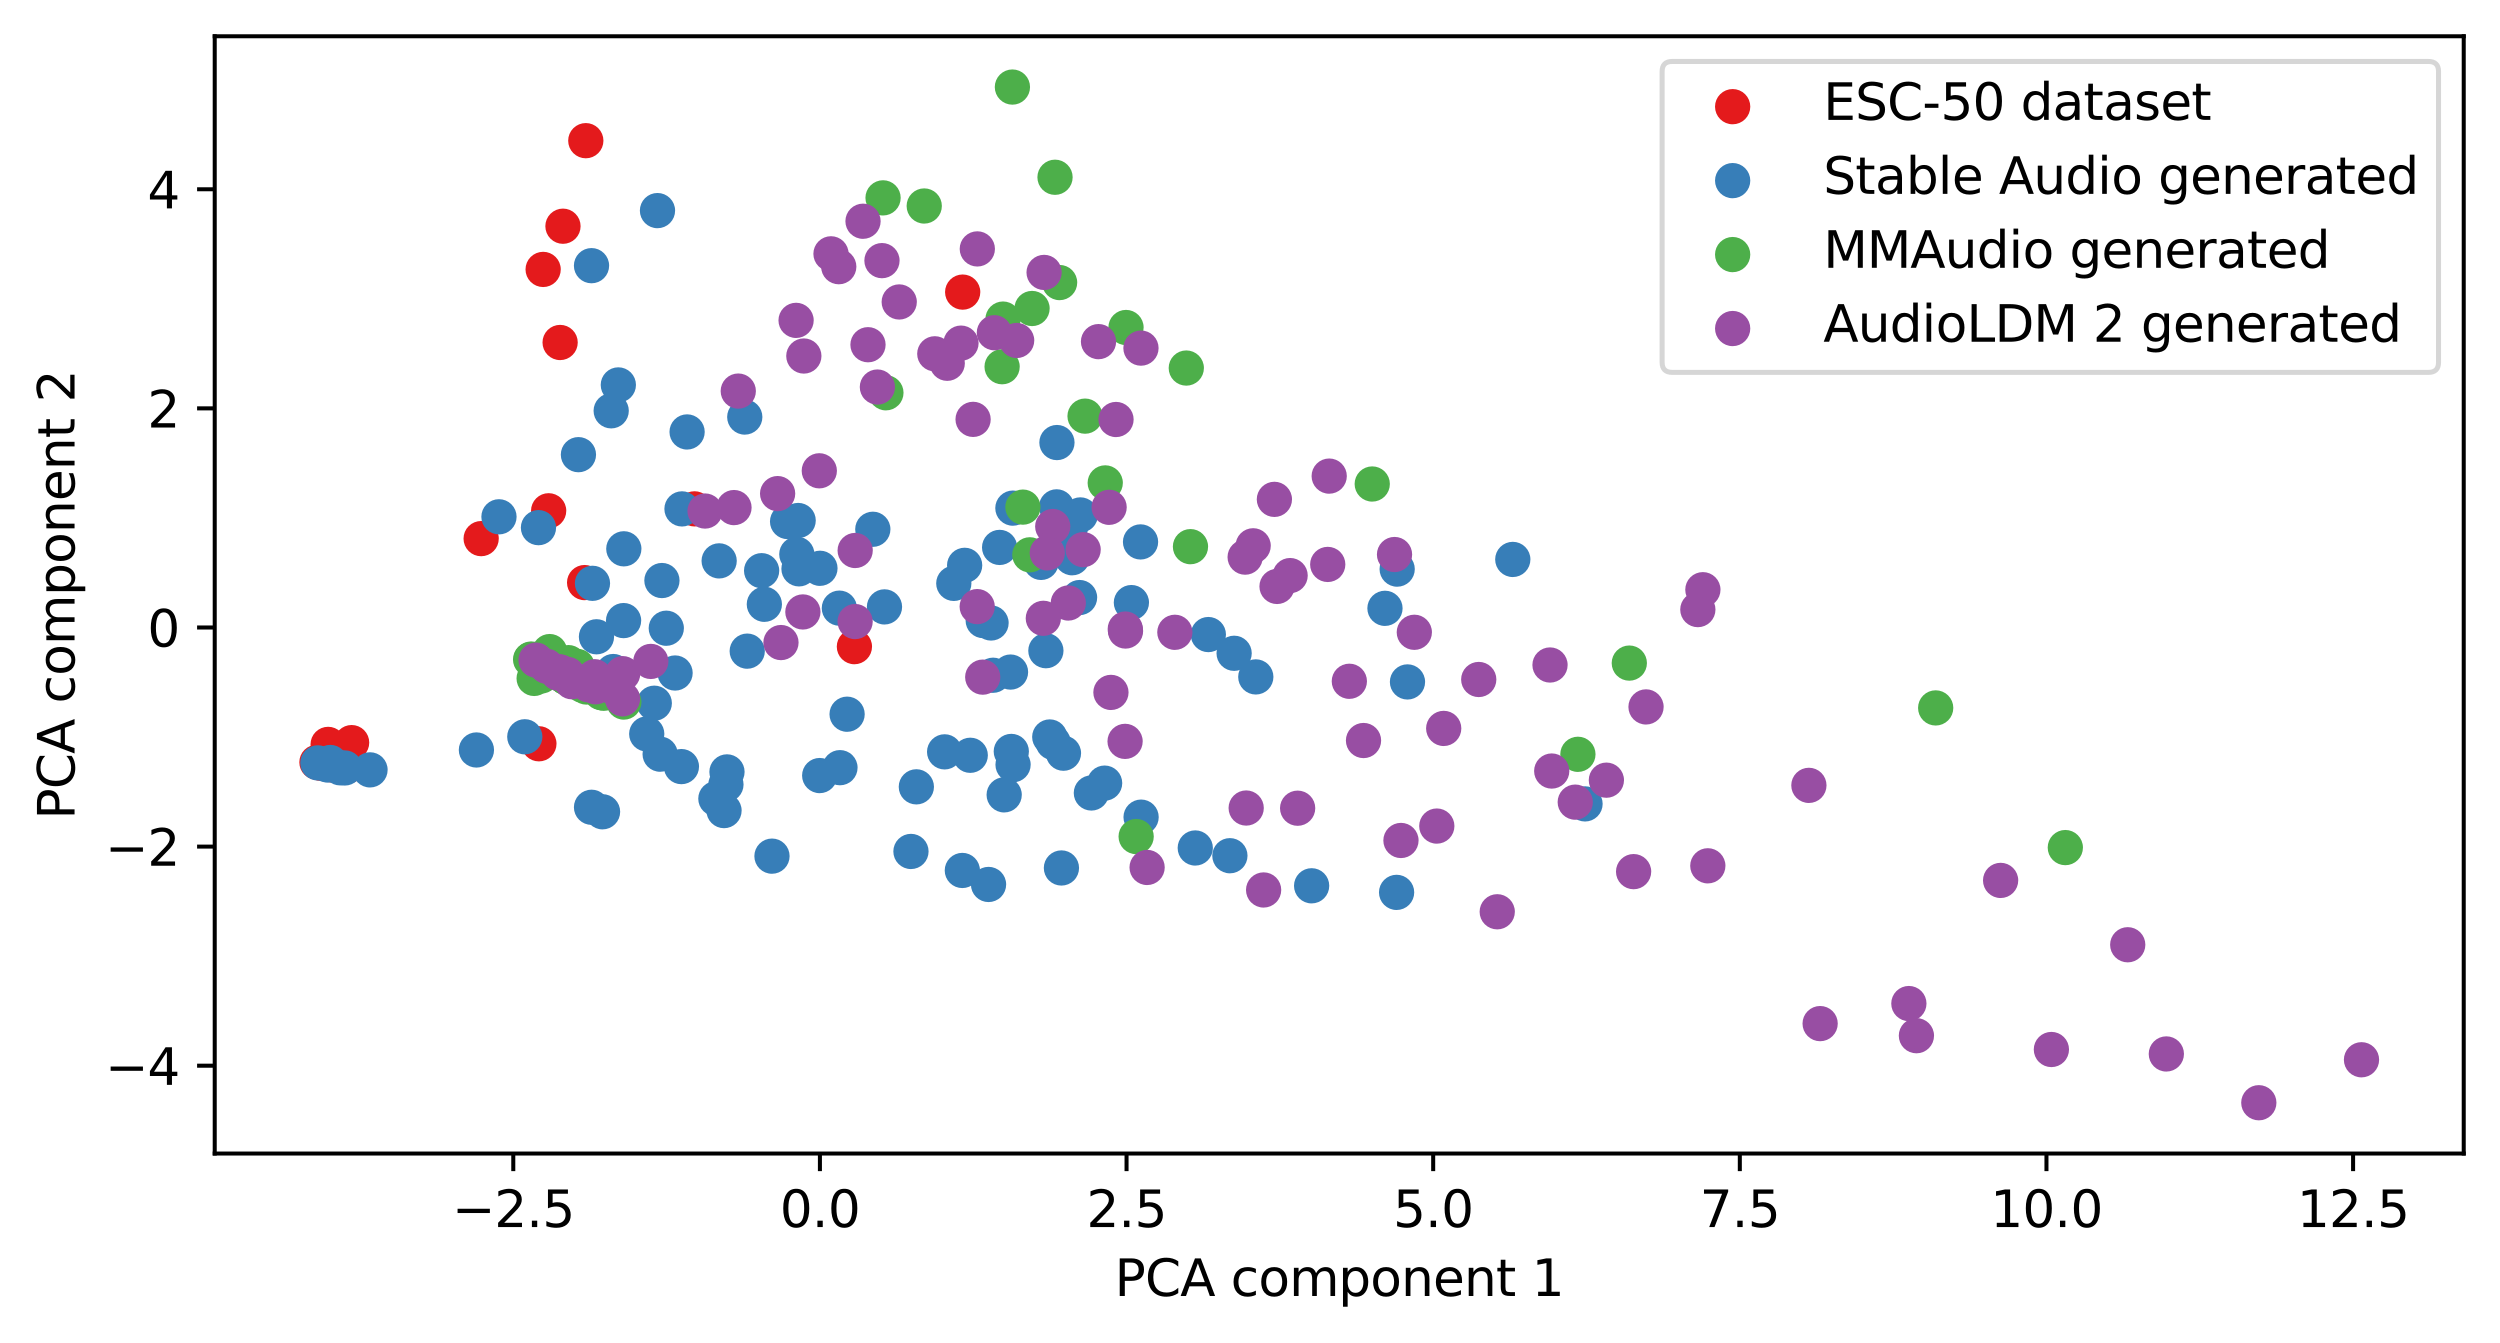
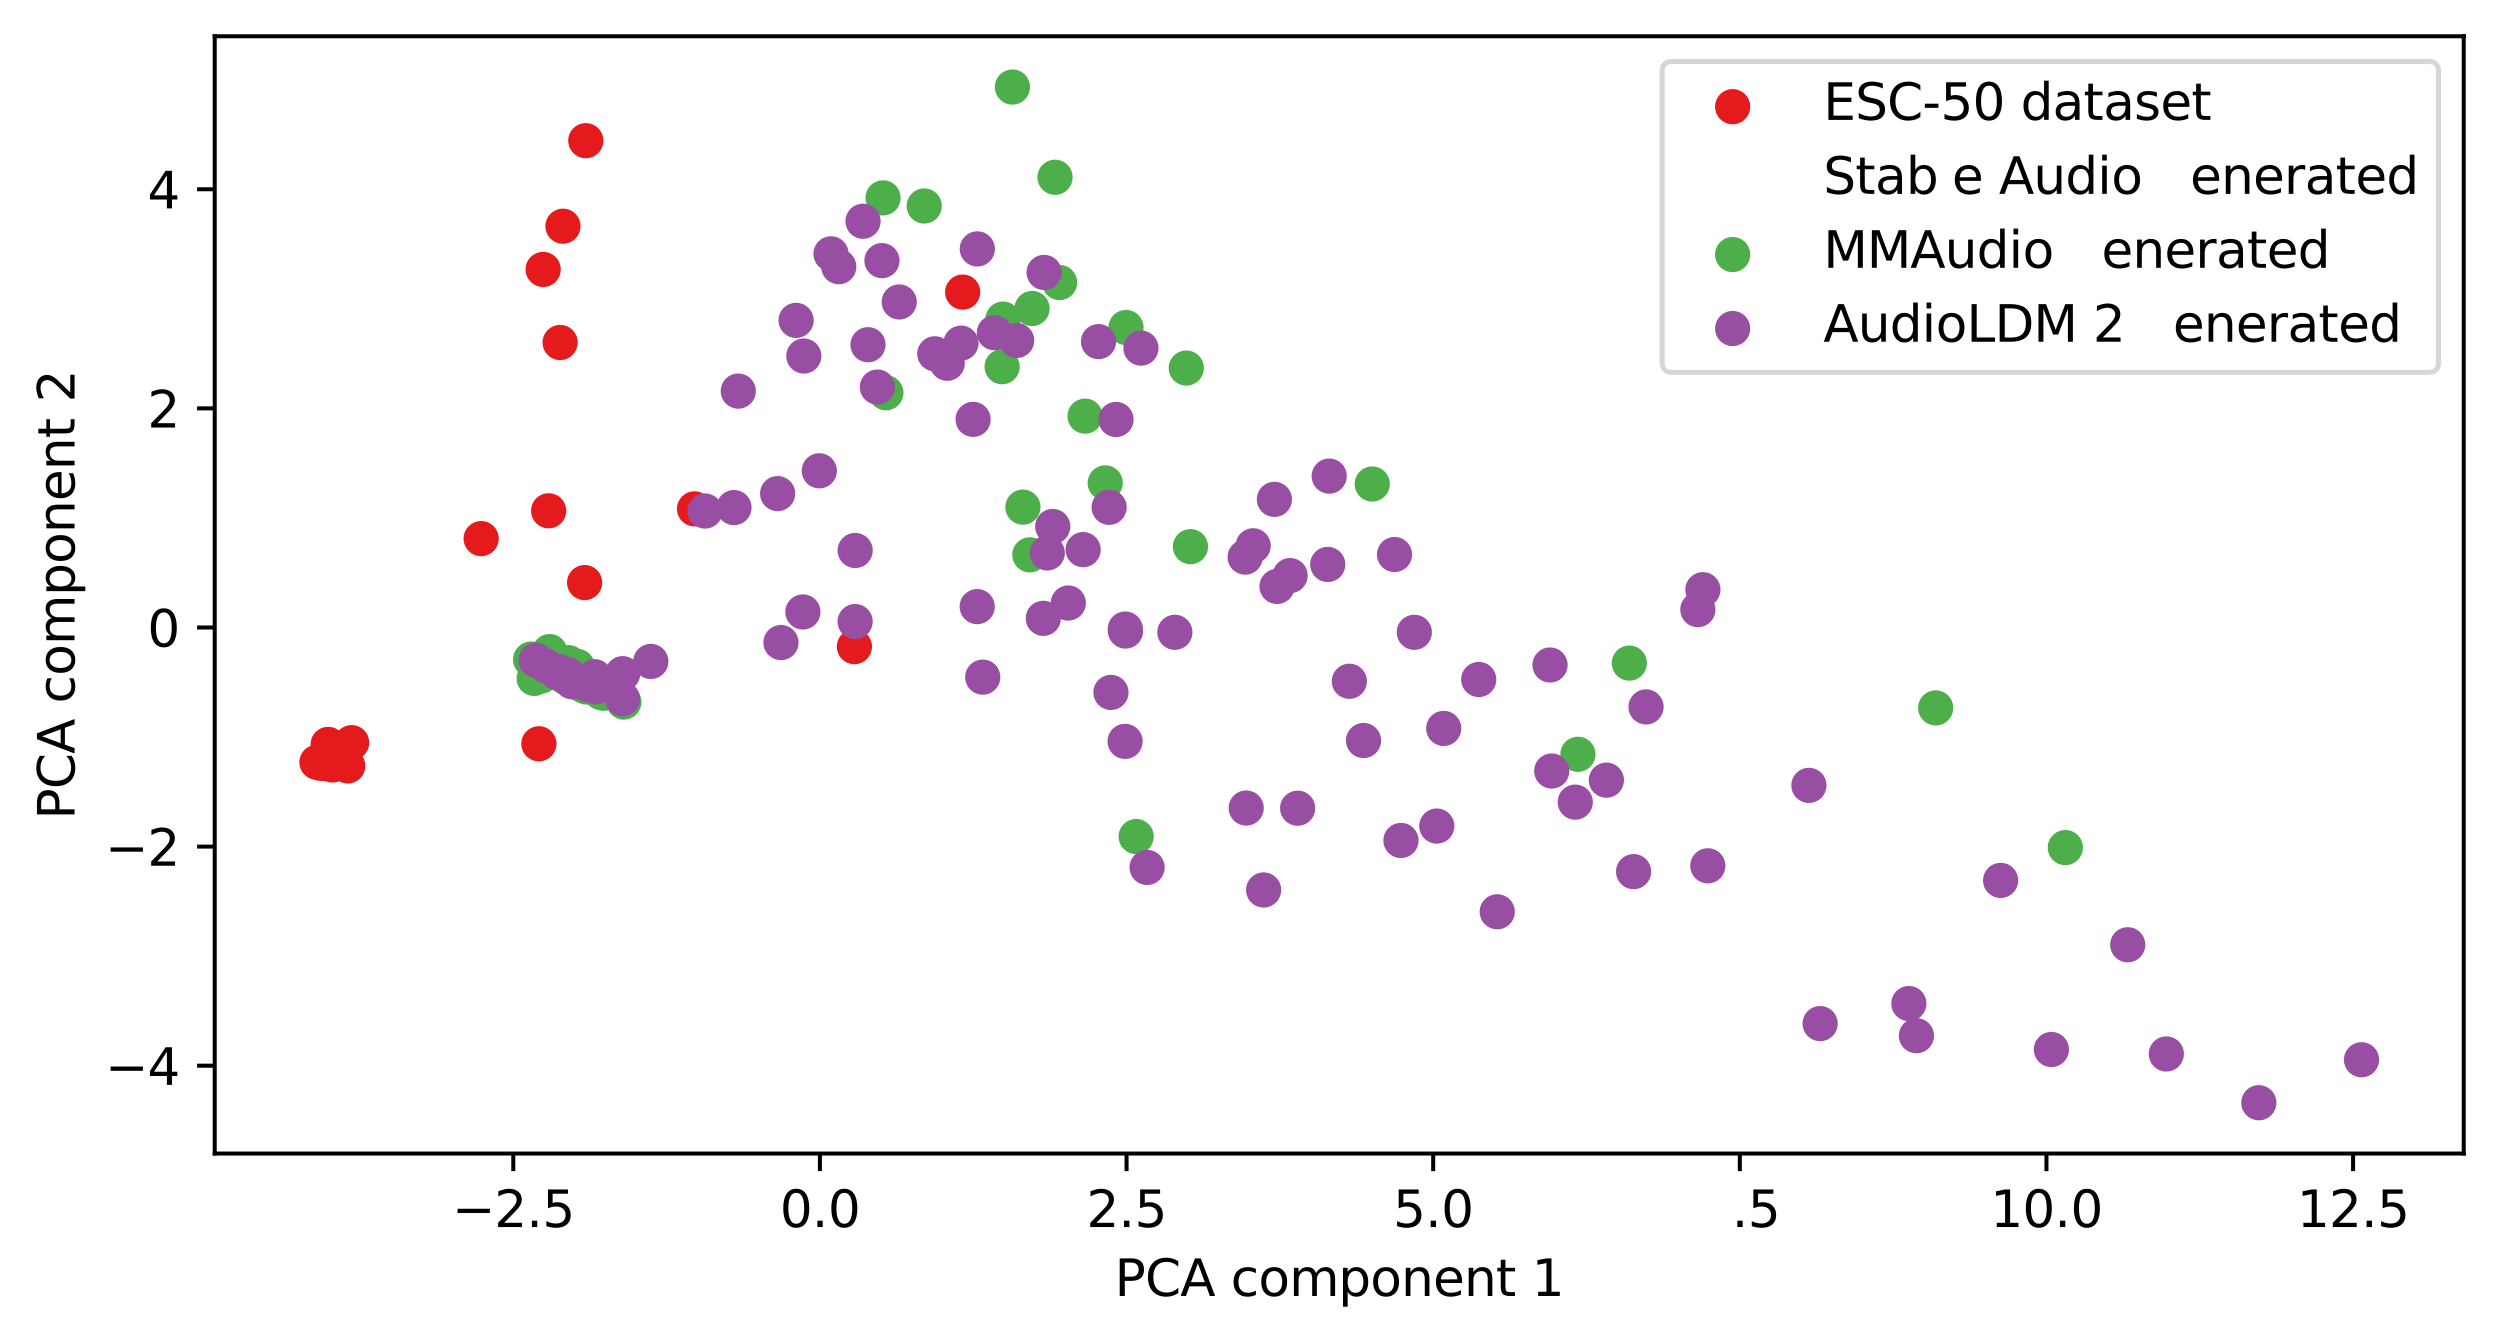
<svg xmlns="http://www.w3.org/2000/svg" xmlns:xlink="http://www.w3.org/1999/xlink" width="496.22pt" height="266.516pt" viewBox="0 0 496.22 266.516" version="1.1">
  <defs>
    <style type="text/css">*{stroke-linejoin: round; stroke-linecap: butt}</style>
  </defs>
  <g id="figure_1">
    <g id="patch_1">
-       <path d="M 0 266.516  L 496.22 266.516  L 496.22 0  L 0 0  z " style="fill: #ffffff" />
-     </g>
+       </g>
    <g id="axes_1">
      <g id="patch_2">
        <path d="M 42.62 228.96  L 489.02 228.96  L 489.02 7.2  L 42.62 7.2  z " style="fill: #ffffff" />
      </g>
      <g id="PathCollection_1">
        <defs>
          <path id="m75d00db87b" d="M 0 3  C 0.796 3 1.559 2.684 2.121 2.121  C 2.684 1.559 3 0.796 3 0  C 3 -0.796 2.684 -1.559 2.121 -2.121  C 1.559 -2.684 0.796 -3 0 -3  C -0.796 -3 -1.559 -2.684 -2.121 -2.121  C -2.684 -1.559 -3 -0.796 -3 0  C -3 0.796 -2.684 1.559 -2.121 2.121  C -1.559 2.684 -0.796 3 0 3  z " style="stroke: #e41a1c" />
        </defs>
        <g clip-path="url(#pd28fb9850e)">
          <use xlink:href="#m75d00db87b" x="64.765" y="151.58" style="fill: #e41a1c; stroke: #e41a1c" />
          <use xlink:href="#m75d00db87b" x="64.706" y="151.164" style="fill: #e41a1c; stroke: #e41a1c" />
          <use xlink:href="#m75d00db87b" x="66.002" y="151.842" style="fill: #e41a1c; stroke: #e41a1c" />
          <use xlink:href="#m75d00db87b" x="111.179" y="67.979" style="fill: #e41a1c; stroke: #e41a1c" />
          <use xlink:href="#m75d00db87b" x="191.08" y="57.979" style="fill: #e41a1c; stroke: #e41a1c" />
          <use xlink:href="#m75d00db87b" x="65.062" y="150.363" style="fill: #e41a1c; stroke: #e41a1c" />
          <use xlink:href="#m75d00db87b" x="65.132" y="147.756" style="fill: #e41a1c; stroke: #e41a1c" />
          <use xlink:href="#m75d00db87b" x="69.792" y="147.402" style="fill: #e41a1c; stroke: #e41a1c" />
          <use xlink:href="#m75d00db87b" x="116.039" y="115.636" style="fill: #e41a1c; stroke: #e41a1c" />
          <use xlink:href="#m75d00db87b" x="116.275" y="27.923" style="fill: #e41a1c; stroke: #e41a1c" />
          <use xlink:href="#m75d00db87b" x="169.589" y="128.35" style="fill: #e41a1c; stroke: #e41a1c" />
          <use xlink:href="#m75d00db87b" x="95.503" y="106.91" style="fill: #e41a1c; stroke: #e41a1c" />
          <use xlink:href="#m75d00db87b" x="64.236" y="151.297" style="fill: #e41a1c; stroke: #e41a1c" />
          <use xlink:href="#m75d00db87b" x="137.855" y="101.003" style="fill: #e41a1c; stroke: #e41a1c" />
          <use xlink:href="#m75d00db87b" x="106.963" y="147.631" style="fill: #e41a1c; stroke: #e41a1c" />
          <use xlink:href="#m75d00db87b" x="69.022" y="152.026" style="fill: #e41a1c; stroke: #e41a1c" />
          <use xlink:href="#m75d00db87b" x="63.73" y="151.515" style="fill: #e41a1c; stroke: #e41a1c" />
          <use xlink:href="#m75d00db87b" x="62.911" y="151.306" style="fill: #e41a1c; stroke: #e41a1c" />
          <use xlink:href="#m75d00db87b" x="107.807" y="53.478" style="fill: #e41a1c; stroke: #e41a1c" />
          <use xlink:href="#m75d00db87b" x="111.743" y="44.901" style="fill: #e41a1c; stroke: #e41a1c" />
          <use xlink:href="#m75d00db87b" x="108.9" y="101.385" style="fill: #e41a1c; stroke: #e41a1c" />
        </g>
      </g>
      <g id="PathCollection_2">
        <defs>
-           <path id="mfbf95fef47" d="M 0 3  C 0.796 3 1.559 2.684 2.121 2.121  C 2.684 1.559 3 0.796 3 0  C 3 -0.796 2.684 -1.559 2.121 -2.121  C 1.559 -2.684 0.796 -3 0 -3  C -0.796 -3 -1.559 -2.684 -2.121 -2.121  C -2.684 -1.559 -3 -0.796 -3 0  C -3 0.796 -2.684 1.559 -2.121 2.121  C -1.559 2.684 -0.796 3 0 3  z " style="stroke: #377eb8" />
-         </defs>
+           </defs>
        <g clip-path="url(#pd28fb9850e)">
          <use xlink:href="#mfbf95fef47" x="191.013" y="172.777" style="fill: #377eb8; stroke: #377eb8" />
          <use xlink:href="#mfbf95fef47" x="162.7" y="153.939" style="fill: #377eb8; stroke: #377eb8" />
          <use xlink:href="#mfbf95fef47" x="209.72" y="100.607" style="fill: #377eb8; stroke: #377eb8" />
          <use xlink:href="#mfbf95fef47" x="300.27" y="111.041" style="fill: #377eb8; stroke: #377eb8" />
          <use xlink:href="#mfbf95fef47" x="219.254" y="155.441" style="fill: #377eb8; stroke: #377eb8" />
          <use xlink:href="#mfbf95fef47" x="200.576" y="133.397" style="fill: #377eb8; stroke: #377eb8" />
          <use xlink:href="#mfbf95fef47" x="106.88" y="104.732" style="fill: #377eb8; stroke: #377eb8" />
          <use xlink:href="#mfbf95fef47" x="148.315" y="129.244" style="fill: #377eb8; stroke: #377eb8" />
          <use xlink:href="#mfbf95fef47" x="274.9" y="120.745" style="fill: #377eb8; stroke: #377eb8" />
          <use xlink:href="#mfbf95fef47" x="180.815" y="169.003" style="fill: #377eb8; stroke: #377eb8" />
          <use xlink:href="#mfbf95fef47" x="212.429" y="104.834" style="fill: #377eb8; stroke: #377eb8" />
          <use xlink:href="#mfbf95fef47" x="156.326" y="103.52" style="fill: #377eb8; stroke: #377eb8" />
          <use xlink:href="#mfbf95fef47" x="192.583" y="149.915" style="fill: #377eb8; stroke: #377eb8" />
          <use xlink:href="#mfbf95fef47" x="135.251" y="152.16" style="fill: #377eb8; stroke: #377eb8" />
          <use xlink:href="#mfbf95fef47" x="73.444" y="152.809" style="fill: #377eb8; stroke: #377eb8" />
          <use xlink:href="#mfbf95fef47" x="142.744" y="111.327" style="fill: #377eb8; stroke: #377eb8" />
          <use xlink:href="#mfbf95fef47" x="118.391" y="126.395" style="fill: #377eb8; stroke: #377eb8" />
          <use xlink:href="#mfbf95fef47" x="224.567" y="119.608" style="fill: #377eb8; stroke: #377eb8" />
          <use xlink:href="#mfbf95fef47" x="119.597" y="161.128" style="fill: #377eb8; stroke: #377eb8" />
          <use xlink:href="#mfbf95fef47" x="196.711" y="123.656" style="fill: #377eb8; stroke: #377eb8" />
          <use xlink:href="#mfbf95fef47" x="209.79" y="87.841" style="fill: #377eb8; stroke: #377eb8" />
          <use xlink:href="#mfbf95fef47" x="226.493" y="162.193" style="fill: #377eb8; stroke: #377eb8" />
          <use xlink:href="#mfbf95fef47" x="121.314" y="81.541" style="fill: #377eb8; stroke: #377eb8" />
          <use xlink:href="#mfbf95fef47" x="144.297" y="153.214" style="fill: #377eb8; stroke: #377eb8" />
          <use xlink:href="#mfbf95fef47" x="226.383" y="107.565" style="fill: #377eb8; stroke: #377eb8" />
          <use xlink:href="#mfbf95fef47" x="67.509" y="152.403" style="fill: #377eb8; stroke: #377eb8" />
          <use xlink:href="#mfbf95fef47" x="128.369" y="145.677" style="fill: #377eb8; stroke: #377eb8" />
          <use xlink:href="#mfbf95fef47" x="132.249" y="124.694" style="fill: #377eb8; stroke: #377eb8" />
          <use xlink:href="#mfbf95fef47" x="201.08" y="151.783" style="fill: #377eb8; stroke: #377eb8" />
          <use xlink:href="#mfbf95fef47" x="208.365" y="146.281" style="fill: #377eb8; stroke: #377eb8" />
          <use xlink:href="#mfbf95fef47" x="143.709" y="160.891" style="fill: #377eb8; stroke: #377eb8" />
          <use xlink:href="#mfbf95fef47" x="239.841" y="125.953" style="fill: #377eb8; stroke: #377eb8" />
          <use xlink:href="#mfbf95fef47" x="173.243" y="105.054" style="fill: #377eb8; stroke: #377eb8" />
          <use xlink:href="#mfbf95fef47" x="197.115" y="134.028" style="fill: #377eb8; stroke: #377eb8" />
          <use xlink:href="#mfbf95fef47" x="195.156" y="123.179" style="fill: #377eb8; stroke: #377eb8" />
          <use xlink:href="#mfbf95fef47" x="65.557" y="151.345" style="fill: #377eb8; stroke: #377eb8" />
          <use xlink:href="#mfbf95fef47" x="136.381" y="85.736" style="fill: #377eb8; stroke: #377eb8" />
          <use xlink:href="#mfbf95fef47" x="151.172" y="113.275" style="fill: #377eb8; stroke: #377eb8" />
          <use xlink:href="#mfbf95fef47" x="244.959" y="129.67" style="fill: #377eb8; stroke: #377eb8" />
          <use xlink:href="#mfbf95fef47" x="200.731" y="149.152" style="fill: #377eb8; stroke: #377eb8" />
          <use xlink:href="#mfbf95fef47" x="158.161" y="110.011" style="fill: #377eb8; stroke: #377eb8" />
          <use xlink:href="#mfbf95fef47" x="216.624" y="157.397" style="fill: #377eb8; stroke: #377eb8" />
          <use xlink:href="#mfbf95fef47" x="189.318" y="115.795" style="fill: #377eb8; stroke: #377eb8" />
          <use xlink:href="#mfbf95fef47" x="199.317" y="157.768" style="fill: #377eb8; stroke: #377eb8" />
          <use xlink:href="#mfbf95fef47" x="122.732" y="76.404" style="fill: #377eb8; stroke: #377eb8" />
          <use xlink:href="#mfbf95fef47" x="147.828" y="82.777" style="fill: #377eb8; stroke: #377eb8" />
          <use xlink:href="#mfbf95fef47" x="214.279" y="118.607" style="fill: #377eb8; stroke: #377eb8" />
          <use xlink:href="#mfbf95fef47" x="129.867" y="139.579" style="fill: #377eb8; stroke: #377eb8" />
          <use xlink:href="#mfbf95fef47" x="68.444" y="152.431" style="fill: #377eb8; stroke: #377eb8" />
          <use xlink:href="#mfbf95fef47" x="123.82" y="108.933" style="fill: #377eb8; stroke: #377eb8" />
          <use xlink:href="#mfbf95fef47" x="201.047" y="100.857" style="fill: #377eb8; stroke: #377eb8" />
          <use xlink:href="#mfbf95fef47" x="117.598" y="115.782" style="fill: #377eb8; stroke: #377eb8" />
          <use xlink:href="#mfbf95fef47" x="158.425" y="103.313" style="fill: #377eb8; stroke: #377eb8" />
          <use xlink:href="#mfbf95fef47" x="63.086" y="151.422" style="fill: #377eb8; stroke: #377eb8" />
          <use xlink:href="#mfbf95fef47" x="279.368" y="135.355" style="fill: #377eb8; stroke: #377eb8" />
          <use xlink:href="#mfbf95fef47" x="212.794" y="110.705" style="fill: #377eb8; stroke: #377eb8" />
          <use xlink:href="#mfbf95fef47" x="166.722" y="152.374" style="fill: #377eb8; stroke: #377eb8" />
          <use xlink:href="#mfbf95fef47" x="277.322" y="112.961" style="fill: #377eb8; stroke: #377eb8" />
          <use xlink:href="#mfbf95fef47" x="104.166" y="146.243" style="fill: #377eb8; stroke: #377eb8" />
          <use xlink:href="#mfbf95fef47" x="168.139" y="141.762" style="fill: #377eb8; stroke: #377eb8" />
          <use xlink:href="#mfbf95fef47" x="153.229" y="169.935" style="fill: #377eb8; stroke: #377eb8" />
          <use xlink:href="#mfbf95fef47" x="260.342" y="175.82" style="fill: #377eb8; stroke: #377eb8" />
          <use xlink:href="#mfbf95fef47" x="187.496" y="149.235" style="fill: #377eb8; stroke: #377eb8" />
          <use xlink:href="#mfbf95fef47" x="135.368" y="101.011" style="fill: #377eb8; stroke: #377eb8" />
          <use xlink:href="#mfbf95fef47" x="314.609" y="159.564" style="fill: #377eb8; stroke: #377eb8" />
          <use xlink:href="#mfbf95fef47" x="117.411" y="160.234" style="fill: #377eb8; stroke: #377eb8" />
          <use xlink:href="#mfbf95fef47" x="237.246" y="168.313" style="fill: #377eb8; stroke: #377eb8" />
          <use xlink:href="#mfbf95fef47" x="198.412" y="108.657" style="fill: #377eb8; stroke: #377eb8" />
          <use xlink:href="#mfbf95fef47" x="142.093" y="158.526" style="fill: #377eb8; stroke: #377eb8" />
          <use xlink:href="#mfbf95fef47" x="99.04" y="102.58" style="fill: #377eb8; stroke: #377eb8" />
          <use xlink:href="#mfbf95fef47" x="209.045" y="147.376" style="fill: #377eb8; stroke: #377eb8" />
          <use xlink:href="#mfbf95fef47" x="210.681" y="172.282" style="fill: #377eb8; stroke: #377eb8" />
          <use xlink:href="#mfbf95fef47" x="123.771" y="123.18" style="fill: #377eb8; stroke: #377eb8" />
          <use xlink:href="#mfbf95fef47" x="207.595" y="129.156" style="fill: #377eb8; stroke: #377eb8" />
          <use xlink:href="#mfbf95fef47" x="121.73" y="133.29" style="fill: #377eb8; stroke: #377eb8" />
          <use xlink:href="#mfbf95fef47" x="64.912" y="151.804" style="fill: #377eb8; stroke: #377eb8" />
          <use xlink:href="#mfbf95fef47" x="65.139" y="151.813" style="fill: #377eb8; stroke: #377eb8" />
          <use xlink:href="#mfbf95fef47" x="151.714" y="119.943" style="fill: #377eb8; stroke: #377eb8" />
          <use xlink:href="#mfbf95fef47" x="196.213" y="175.556" style="fill: #377eb8; stroke: #377eb8" />
          <use xlink:href="#mfbf95fef47" x="131.384" y="115.23" style="fill: #377eb8; stroke: #377eb8" />
          <use xlink:href="#mfbf95fef47" x="114.812" y="90.246" style="fill: #377eb8; stroke: #377eb8" />
          <use xlink:href="#mfbf95fef47" x="277.208" y="177.127" style="fill: #377eb8; stroke: #377eb8" />
          <use xlink:href="#mfbf95fef47" x="158.592" y="112.909" style="fill: #377eb8; stroke: #377eb8" />
          <use xlink:href="#mfbf95fef47" x="162.748" y="112.799" style="fill: #377eb8; stroke: #377eb8" />
          <use xlink:href="#mfbf95fef47" x="191.47" y="112.21" style="fill: #377eb8; stroke: #377eb8" />
          <use xlink:href="#mfbf95fef47" x="144.089" y="155.726" style="fill: #377eb8; stroke: #377eb8" />
          <use xlink:href="#mfbf95fef47" x="117.408" y="52.733" style="fill: #377eb8; stroke: #377eb8" />
          <use xlink:href="#mfbf95fef47" x="181.884" y="156.178" style="fill: #377eb8; stroke: #377eb8" />
          <use xlink:href="#mfbf95fef47" x="211.084" y="149.502" style="fill: #377eb8; stroke: #377eb8" />
          <use xlink:href="#mfbf95fef47" x="166.605" y="120.711" style="fill: #377eb8; stroke: #377eb8" />
          <use xlink:href="#mfbf95fef47" x="175.559" y="120.462" style="fill: #377eb8; stroke: #377eb8" />
          <use xlink:href="#mfbf95fef47" x="133.994" y="133.584" style="fill: #377eb8; stroke: #377eb8" />
          <use xlink:href="#mfbf95fef47" x="214.439" y="102.208" style="fill: #377eb8; stroke: #377eb8" />
          <use xlink:href="#mfbf95fef47" x="249.262" y="134.36" style="fill: #377eb8; stroke: #377eb8" />
          <use xlink:href="#mfbf95fef47" x="130.503" y="41.802" style="fill: #377eb8; stroke: #377eb8" />
          <use xlink:href="#mfbf95fef47" x="131.031" y="149.692" style="fill: #377eb8; stroke: #377eb8" />
          <use xlink:href="#mfbf95fef47" x="94.563" y="148.862" style="fill: #377eb8; stroke: #377eb8" />
          <use xlink:href="#mfbf95fef47" x="244.118" y="169.849" style="fill: #377eb8; stroke: #377eb8" />
          <use xlink:href="#mfbf95fef47" x="206.64" y="111.628" style="fill: #377eb8; stroke: #377eb8" />
        </g>
      </g>
      <g id="PathCollection_3">
        <defs>
          <path id="md2a31177e5" d="M 0 3  C 0.796 3 1.559 2.684 2.121 2.121  C 2.684 1.559 3 0.796 3 0  C 3 -0.796 2.684 -1.559 2.121 -2.121  C 1.559 -2.684 0.796 -3 0 -3  C -0.796 -3 -1.559 -2.684 -2.121 -2.121  C -2.684 -1.559 -3 -0.796 -3 0  C -3 0.796 -2.684 1.559 -2.121 2.121  C -1.559 2.684 -0.796 3 0 3  z " style="stroke: #4daf4a" />
        </defs>
        <g clip-path="url(#pd28fb9850e)">
          <use xlink:href="#md2a31177e5" x="119.831" y="137.608" style="fill: #4daf4a; stroke: #4daf4a" />
          <use xlink:href="#md2a31177e5" x="115.746" y="135.691" style="fill: #4daf4a; stroke: #4daf4a" />
          <use xlink:href="#md2a31177e5" x="114.685" y="134.975" style="fill: #4daf4a; stroke: #4daf4a" />
          <use xlink:href="#md2a31177e5" x="200.951" y="17.28" style="fill: #4daf4a; stroke: #4daf4a" />
          <use xlink:href="#md2a31177e5" x="119.179" y="136.576" style="fill: #4daf4a; stroke: #4daf4a" />
          <use xlink:href="#md2a31177e5" x="107.773" y="132.009" style="fill: #4daf4a; stroke: #4daf4a" />
          <use xlink:href="#md2a31177e5" x="115.488" y="135.299" style="fill: #4daf4a; stroke: #4daf4a" />
          <use xlink:href="#md2a31177e5" x="409.941" y="168.236" style="fill: #4daf4a; stroke: #4daf4a" />
          <use xlink:href="#md2a31177e5" x="112.85" y="133.33" style="fill: #4daf4a; stroke: #4daf4a" />
          <use xlink:href="#md2a31177e5" x="198.905" y="72.788" style="fill: #4daf4a; stroke: #4daf4a" />
          <use xlink:href="#md2a31177e5" x="108.876" y="132.008" style="fill: #4daf4a; stroke: #4daf4a" />
          <use xlink:href="#md2a31177e5" x="115.144" y="135.415" style="fill: #4daf4a; stroke: #4daf4a" />
          <use xlink:href="#md2a31177e5" x="113.401" y="134.551" style="fill: #4daf4a; stroke: #4daf4a" />
          <use xlink:href="#md2a31177e5" x="115.068" y="134.455" style="fill: #4daf4a; stroke: #4daf4a" />
          <use xlink:href="#md2a31177e5" x="323.398" y="131.616" style="fill: #4daf4a; stroke: #4daf4a" />
          <use xlink:href="#md2a31177e5" x="115.689" y="135.731" style="fill: #4daf4a; stroke: #4daf4a" />
          <use xlink:href="#md2a31177e5" x="223.499" y="65.005" style="fill: #4daf4a; stroke: #4daf4a" />
          <use xlink:href="#md2a31177e5" x="203.033" y="100.657" style="fill: #4daf4a; stroke: #4daf4a" />
          <use xlink:href="#md2a31177e5" x="123.828" y="139.352" style="fill: #4daf4a; stroke: #4daf4a" />
          <use xlink:href="#md2a31177e5" x="116.386" y="136.366" style="fill: #4daf4a; stroke: #4daf4a" />
          <use xlink:href="#md2a31177e5" x="209.41" y="35.184" style="fill: #4daf4a; stroke: #4daf4a" />
          <use xlink:href="#md2a31177e5" x="112.35" y="133.39" style="fill: #4daf4a; stroke: #4daf4a" />
          <use xlink:href="#md2a31177e5" x="115.481" y="135.611" style="fill: #4daf4a; stroke: #4daf4a" />
          <use xlink:href="#md2a31177e5" x="219.375" y="95.852" style="fill: #4daf4a; stroke: #4daf4a" />
          <use xlink:href="#md2a31177e5" x="120.12" y="137.052" style="fill: #4daf4a; stroke: #4daf4a" />
          <use xlink:href="#md2a31177e5" x="107.44" y="130.921" style="fill: #4daf4a; stroke: #4daf4a" />
          <use xlink:href="#md2a31177e5" x="110.07" y="132.88" style="fill: #4daf4a; stroke: #4daf4a" />
          <use xlink:href="#md2a31177e5" x="119.303" y="137.47" style="fill: #4daf4a; stroke: #4daf4a" />
          <use xlink:href="#md2a31177e5" x="384.209" y="140.514" style="fill: #4daf4a; stroke: #4daf4a" />
          <use xlink:href="#md2a31177e5" x="111.37" y="133.51" style="fill: #4daf4a; stroke: #4daf4a" />
          <use xlink:href="#md2a31177e5" x="183.449" y="40.887" style="fill: #4daf4a; stroke: #4daf4a" />
          <use xlink:href="#md2a31177e5" x="107.461" y="134.168" style="fill: #4daf4a; stroke: #4daf4a" />
          <use xlink:href="#md2a31177e5" x="272.373" y="96.068" style="fill: #4daf4a; stroke: #4daf4a" />
          <use xlink:href="#md2a31177e5" x="115.445" y="134.444" style="fill: #4daf4a; stroke: #4daf4a" />
          <use xlink:href="#md2a31177e5" x="108.233" y="131.622" style="fill: #4daf4a; stroke: #4daf4a" />
          <use xlink:href="#md2a31177e5" x="313.195" y="149.721" style="fill: #4daf4a; stroke: #4daf4a" />
          <use xlink:href="#md2a31177e5" x="112.803" y="133.967" style="fill: #4daf4a; stroke: #4daf4a" />
          <use xlink:href="#md2a31177e5" x="175.276" y="39.274" style="fill: #4daf4a; stroke: #4daf4a" />
          <use xlink:href="#md2a31177e5" x="236.294" y="108.505" style="fill: #4daf4a; stroke: #4daf4a" />
          <use xlink:href="#md2a31177e5" x="111.814" y="134.122" style="fill: #4daf4a; stroke: #4daf4a" />
          <use xlink:href="#md2a31177e5" x="112.799" y="134.122" style="fill: #4daf4a; stroke: #4daf4a" />
          <use xlink:href="#md2a31177e5" x="120.299" y="137.089" style="fill: #4daf4a; stroke: #4daf4a" />
          <use xlink:href="#md2a31177e5" x="113.582" y="134.445" style="fill: #4daf4a; stroke: #4daf4a" />
          <use xlink:href="#md2a31177e5" x="108.431" y="131.174" style="fill: #4daf4a; stroke: #4daf4a" />
          <use xlink:href="#md2a31177e5" x="204.849" y="61.233" style="fill: #4daf4a; stroke: #4daf4a" />
          <use xlink:href="#md2a31177e5" x="113.311" y="134.127" style="fill: #4daf4a; stroke: #4daf4a" />
          <use xlink:href="#md2a31177e5" x="114.221" y="134.655" style="fill: #4daf4a; stroke: #4daf4a" />
          <use xlink:href="#md2a31177e5" x="112.383" y="133.794" style="fill: #4daf4a; stroke: #4daf4a" />
          <use xlink:href="#md2a31177e5" x="116.436" y="135.334" style="fill: #4daf4a; stroke: #4daf4a" />
          <use xlink:href="#md2a31177e5" x="112.228" y="133.727" style="fill: #4daf4a; stroke: #4daf4a" />
          <use xlink:href="#md2a31177e5" x="114.061" y="134.226" style="fill: #4daf4a; stroke: #4daf4a" />
          <use xlink:href="#md2a31177e5" x="105.317" y="130.901" style="fill: #4daf4a; stroke: #4daf4a" />
          <use xlink:href="#md2a31177e5" x="112.833" y="131.525" style="fill: #4daf4a; stroke: #4daf4a" />
          <use xlink:href="#md2a31177e5" x="110.361" y="133.226" style="fill: #4daf4a; stroke: #4daf4a" />
          <use xlink:href="#md2a31177e5" x="107.586" y="131.352" style="fill: #4daf4a; stroke: #4daf4a" />
          <use xlink:href="#md2a31177e5" x="112.835" y="134.204" style="fill: #4daf4a; stroke: #4daf4a" />
          <use xlink:href="#md2a31177e5" x="215.37" y="82.599" style="fill: #4daf4a; stroke: #4daf4a" />
          <use xlink:href="#md2a31177e5" x="235.465" y="73.053" style="fill: #4daf4a; stroke: #4daf4a" />
          <use xlink:href="#md2a31177e5" x="116.189" y="135.349" style="fill: #4daf4a; stroke: #4daf4a" />
          <use xlink:href="#md2a31177e5" x="110.397" y="132.52" style="fill: #4daf4a; stroke: #4daf4a" />
          <use xlink:href="#md2a31177e5" x="111.758" y="133.838" style="fill: #4daf4a; stroke: #4daf4a" />
          <use xlink:href="#md2a31177e5" x="107.94" y="132.183" style="fill: #4daf4a; stroke: #4daf4a" />
          <use xlink:href="#md2a31177e5" x="113.714" y="134.053" style="fill: #4daf4a; stroke: #4daf4a" />
          <use xlink:href="#md2a31177e5" x="113.449" y="134.547" style="fill: #4daf4a; stroke: #4daf4a" />
          <use xlink:href="#md2a31177e5" x="112.693" y="134.059" style="fill: #4daf4a; stroke: #4daf4a" />
          <use xlink:href="#md2a31177e5" x="106.021" y="134.66" style="fill: #4daf4a; stroke: #4daf4a" />
          <use xlink:href="#md2a31177e5" x="109.102" y="129.331" style="fill: #4daf4a; stroke: #4daf4a" />
          <use xlink:href="#md2a31177e5" x="175.842" y="77.963" style="fill: #4daf4a; stroke: #4daf4a" />
          <use xlink:href="#md2a31177e5" x="105.455" y="130.813" style="fill: #4daf4a; stroke: #4daf4a" />
          <use xlink:href="#md2a31177e5" x="225.512" y="166.045" style="fill: #4daf4a; stroke: #4daf4a" />
          <use xlink:href="#md2a31177e5" x="110.699" y="131.993" style="fill: #4daf4a; stroke: #4daf4a" />
          <use xlink:href="#md2a31177e5" x="112.328" y="134.468" style="fill: #4daf4a; stroke: #4daf4a" />
          <use xlink:href="#md2a31177e5" x="118.199" y="136.159" style="fill: #4daf4a; stroke: #4daf4a" />
          <use xlink:href="#md2a31177e5" x="204.408" y="110.126" style="fill: #4daf4a; stroke: #4daf4a" />
          <use xlink:href="#md2a31177e5" x="117.339" y="135.914" style="fill: #4daf4a; stroke: #4daf4a" />
          <use xlink:href="#md2a31177e5" x="112.302" y="134.448" style="fill: #4daf4a; stroke: #4daf4a" />
          <use xlink:href="#md2a31177e5" x="115.585" y="135.996" style="fill: #4daf4a; stroke: #4daf4a" />
          <use xlink:href="#md2a31177e5" x="199.087" y="63.335" style="fill: #4daf4a; stroke: #4daf4a" />
          <use xlink:href="#md2a31177e5" x="112.385" y="133.447" style="fill: #4daf4a; stroke: #4daf4a" />
          <use xlink:href="#md2a31177e5" x="210.317" y="56.084" style="fill: #4daf4a; stroke: #4daf4a" />
          <use xlink:href="#md2a31177e5" x="116.075" y="135.504" style="fill: #4daf4a; stroke: #4daf4a" />
          <use xlink:href="#md2a31177e5" x="112.905" y="134.015" style="fill: #4daf4a; stroke: #4daf4a" />
          <use xlink:href="#md2a31177e5" x="111.301" y="132.882" style="fill: #4daf4a; stroke: #4daf4a" />
          <use xlink:href="#md2a31177e5" x="114.572" y="132.269" style="fill: #4daf4a; stroke: #4daf4a" />
          <use xlink:href="#md2a31177e5" x="111.167" y="133.004" style="fill: #4daf4a; stroke: #4daf4a" />
          <use xlink:href="#md2a31177e5" x="119.369" y="136.608" style="fill: #4daf4a; stroke: #4daf4a" />
          <use xlink:href="#md2a31177e5" x="113.37" y="134.476" style="fill: #4daf4a; stroke: #4daf4a" />
          <use xlink:href="#md2a31177e5" x="108.868" y="132.214" style="fill: #4daf4a; stroke: #4daf4a" />
        </g>
      </g>
      <g id="PathCollection_4">
        <defs>
          <path id="m31aa5a4037" d="M 0 3  C 0.796 3 1.559 2.684 2.121 2.121  C 2.684 1.559 3 0.796 3 0  C 3 -0.796 2.684 -1.559 2.121 -2.121  C 1.559 -2.684 0.796 -3 0 -3  C -0.796 -3 -1.559 -2.684 -2.121 -2.121  C -2.684 -1.559 -3 -0.796 -3 0  C -3 0.796 -2.684 1.559 -2.121 2.121  C -1.559 2.684 -0.796 3 0 3  z " style="stroke: #984ea3" />
        </defs>
        <g clip-path="url(#pd28fb9850e)">
          <use xlink:href="#m31aa5a4037" x="312.667" y="159.215" style="fill: #984ea3; stroke: #984ea3" />
          <use xlink:href="#m31aa5a4037" x="193.962" y="120.406" style="fill: #984ea3; stroke: #984ea3" />
          <use xlink:href="#m31aa5a4037" x="257.565" y="160.42" style="fill: #984ea3; stroke: #984ea3" />
          <use xlink:href="#m31aa5a4037" x="407.177" y="208.313" style="fill: #984ea3; stroke: #984ea3" />
          <use xlink:href="#m31aa5a4037" x="185.545" y="70.227" style="fill: #984ea3; stroke: #984ea3" />
          <use xlink:href="#m31aa5a4037" x="248.737" y="108.336" style="fill: #984ea3; stroke: #984ea3" />
          <use xlink:href="#m31aa5a4037" x="326.717" y="140.315" style="fill: #984ea3; stroke: #984ea3" />
          <use xlink:href="#m31aa5a4037" x="159.553" y="70.664" style="fill: #984ea3; stroke: #984ea3" />
          <use xlink:href="#m31aa5a4037" x="338.982" y="171.853" style="fill: #984ea3; stroke: #984ea3" />
          <use xlink:href="#m31aa5a4037" x="113.498" y="135.318" style="fill: #984ea3; stroke: #984ea3" />
          <use xlink:href="#m31aa5a4037" x="159.363" y="121.465" style="fill: #984ea3; stroke: #984ea3" />
          <use xlink:href="#m31aa5a4037" x="112.647" y="133.86" style="fill: #984ea3; stroke: #984ea3" />
          <use xlink:href="#m31aa5a4037" x="195.061" y="134.404" style="fill: #984ea3; stroke: #984ea3" />
          <use xlink:href="#m31aa5a4037" x="110.733" y="133.603" style="fill: #984ea3; stroke: #984ea3" />
          <use xlink:href="#m31aa5a4037" x="158.013" y="63.59" style="fill: #984ea3; stroke: #984ea3" />
          <use xlink:href="#m31aa5a4037" x="207.87" y="109.749" style="fill: #984ea3; stroke: #984ea3" />
          <use xlink:href="#m31aa5a4037" x="174.153" y="76.824" style="fill: #984ea3; stroke: #984ea3" />
          <use xlink:href="#m31aa5a4037" x="468.729" y="210.35" style="fill: #984ea3; stroke: #984ea3" />
          <use xlink:href="#m31aa5a4037" x="123.592" y="133.713" style="fill: #984ea3; stroke: #984ea3" />
          <use xlink:href="#m31aa5a4037" x="162.622" y="93.449" style="fill: #984ea3; stroke: #984ea3" />
          <use xlink:href="#m31aa5a4037" x="208.956" y="104.501" style="fill: #984ea3; stroke: #984ea3" />
          <use xlink:href="#m31aa5a4037" x="118.052" y="134.322" style="fill: #984ea3; stroke: #984ea3" />
          <use xlink:href="#m31aa5a4037" x="139.944" y="101.434" style="fill: #984ea3; stroke: #984ea3" />
          <use xlink:href="#m31aa5a4037" x="252.951" y="99.118" style="fill: #984ea3; stroke: #984ea3" />
          <use xlink:href="#m31aa5a4037" x="171.3" y="43.913" style="fill: #984ea3; stroke: #984ea3" />
          <use xlink:href="#m31aa5a4037" x="221.516" y="83.264" style="fill: #984ea3; stroke: #984ea3" />
          <use xlink:href="#m31aa5a4037" x="116.814" y="135.932" style="fill: #984ea3; stroke: #984ea3" />
          <use xlink:href="#m31aa5a4037" x="111.216" y="133.386" style="fill: #984ea3; stroke: #984ea3" />
          <use xlink:href="#m31aa5a4037" x="223.401" y="125.252" style="fill: #984ea3; stroke: #984ea3" />
          <use xlink:href="#m31aa5a4037" x="267.828" y="135.225" style="fill: #984ea3; stroke: #984ea3" />
          <use xlink:href="#m31aa5a4037" x="338.001" y="117.05" style="fill: #984ea3; stroke: #984ea3" />
          <use xlink:href="#m31aa5a4037" x="207.24" y="54.074" style="fill: #984ea3; stroke: #984ea3" />
          <use xlink:href="#m31aa5a4037" x="278.074" y="166.824" style="fill: #984ea3; stroke: #984ea3" />
          <use xlink:href="#m31aa5a4037" x="212.045" y="119.691" style="fill: #984ea3; stroke: #984ea3" />
          <use xlink:href="#m31aa5a4037" x="220.146" y="100.694" style="fill: #984ea3; stroke: #984ea3" />
          <use xlink:href="#m31aa5a4037" x="429.992" y="209.197" style="fill: #984ea3; stroke: #984ea3" />
          <use xlink:href="#m31aa5a4037" x="129.18" y="131.286" style="fill: #984ea3; stroke: #984ea3" />
          <use xlink:href="#m31aa5a4037" x="201.792" y="67.58" style="fill: #984ea3; stroke: #984ea3" />
          <use xlink:href="#m31aa5a4037" x="122.009" y="136.608" style="fill: #984ea3; stroke: #984ea3" />
          <use xlink:href="#m31aa5a4037" x="307.66" y="131.994" style="fill: #984ea3; stroke: #984ea3" />
          <use xlink:href="#m31aa5a4037" x="256.073" y="114.247" style="fill: #984ea3; stroke: #984ea3" />
          <use xlink:href="#m31aa5a4037" x="112.75" y="134.284" style="fill: #984ea3; stroke: #984ea3" />
          <use xlink:href="#m31aa5a4037" x="123.561" y="138.719" style="fill: #984ea3; stroke: #984ea3" />
          <use xlink:href="#m31aa5a4037" x="110.825" y="133.322" style="fill: #984ea3; stroke: #984ea3" />
          <use xlink:href="#m31aa5a4037" x="253.475" y="116.401" style="fill: #984ea3; stroke: #984ea3" />
          <use xlink:href="#m31aa5a4037" x="169.73" y="123.372" style="fill: #984ea3; stroke: #984ea3" />
          <use xlink:href="#m31aa5a4037" x="397.098" y="174.751" style="fill: #984ea3; stroke: #984ea3" />
          <use xlink:href="#m31aa5a4037" x="190.744" y="68.109" style="fill: #984ea3; stroke: #984ea3" />
          <use xlink:href="#m31aa5a4037" x="154.348" y="97.976" style="fill: #984ea3; stroke: #984ea3" />
          <use xlink:href="#m31aa5a4037" x="361.276" y="203.174" style="fill: #984ea3; stroke: #984ea3" />
          <use xlink:href="#m31aa5a4037" x="270.642" y="146.985" style="fill: #984ea3; stroke: #984ea3" />
          <use xlink:href="#m31aa5a4037" x="118.211" y="136.33" style="fill: #984ea3; stroke: #984ea3" />
          <use xlink:href="#m31aa5a4037" x="175.06" y="51.732" style="fill: #984ea3; stroke: #984ea3" />
          <use xlink:href="#m31aa5a4037" x="188.016" y="72.106" style="fill: #984ea3; stroke: #984ea3" />
          <use xlink:href="#m31aa5a4037" x="324.251" y="173.009" style="fill: #984ea3; stroke: #984ea3" />
          <use xlink:href="#m31aa5a4037" x="276.797" y="110.067" style="fill: #984ea3; stroke: #984ea3" />
          <use xlink:href="#m31aa5a4037" x="307.999" y="153.041" style="fill: #984ea3; stroke: #984ea3" />
          <use xlink:href="#m31aa5a4037" x="193.986" y="49.407" style="fill: #984ea3; stroke: #984ea3" />
          <use xlink:href="#m31aa5a4037" x="233.195" y="125.504" style="fill: #984ea3; stroke: #984ea3" />
          <use xlink:href="#m31aa5a4037" x="108.478" y="132.239" style="fill: #984ea3; stroke: #984ea3" />
          <use xlink:href="#m31aa5a4037" x="247.353" y="160.383" style="fill: #984ea3; stroke: #984ea3" />
          <use xlink:href="#m31aa5a4037" x="155.013" y="127.54" style="fill: #984ea3; stroke: #984ea3" />
          <use xlink:href="#m31aa5a4037" x="178.485" y="59.935" style="fill: #984ea3; stroke: #984ea3" />
          <use xlink:href="#m31aa5a4037" x="164.944" y="50.382" style="fill: #984ea3; stroke: #984ea3" />
          <use xlink:href="#m31aa5a4037" x="193.148" y="83.24" style="fill: #984ea3; stroke: #984ea3" />
          <use xlink:href="#m31aa5a4037" x="280.724" y="125.502" style="fill: #984ea3; stroke: #984ea3" />
          <use xlink:href="#m31aa5a4037" x="197.371" y="66.042" style="fill: #984ea3; stroke: #984ea3" />
          <use xlink:href="#m31aa5a4037" x="169.74" y="109.264" style="fill: #984ea3; stroke: #984ea3" />
          <use xlink:href="#m31aa5a4037" x="146.538" y="77.625" style="fill: #984ea3; stroke: #984ea3" />
          <use xlink:href="#m31aa5a4037" x="337.002" y="120.996" style="fill: #984ea3; stroke: #984ea3" />
          <use xlink:href="#m31aa5a4037" x="214.989" y="109.098" style="fill: #984ea3; stroke: #984ea3" />
          <use xlink:href="#m31aa5a4037" x="422.329" y="187.523" style="fill: #984ea3; stroke: #984ea3" />
          <use xlink:href="#m31aa5a4037" x="318.847" y="154.855" style="fill: #984ea3; stroke: #984ea3" />
          <use xlink:href="#m31aa5a4037" x="380.385" y="205.574" style="fill: #984ea3; stroke: #984ea3" />
          <use xlink:href="#m31aa5a4037" x="172.286" y="68.423" style="fill: #984ea3; stroke: #984ea3" />
          <use xlink:href="#m31aa5a4037" x="263.54" y="112.034" style="fill: #984ea3; stroke: #984ea3" />
          <use xlink:href="#m31aa5a4037" x="285.188" y="163.964" style="fill: #984ea3; stroke: #984ea3" />
          <use xlink:href="#m31aa5a4037" x="207.087" y="122.728" style="fill: #984ea3; stroke: #984ea3" />
          <use xlink:href="#m31aa5a4037" x="106.396" y="131.027" style="fill: #984ea3; stroke: #984ea3" />
          <use xlink:href="#m31aa5a4037" x="223.315" y="147.155" style="fill: #984ea3; stroke: #984ea3" />
          <use xlink:href="#m31aa5a4037" x="378.888" y="199.194" style="fill: #984ea3; stroke: #984ea3" />
          <use xlink:href="#m31aa5a4037" x="220.508" y="137.435" style="fill: #984ea3; stroke: #984ea3" />
          <use xlink:href="#m31aa5a4037" x="227.687" y="172.178" style="fill: #984ea3; stroke: #984ea3" />
          <use xlink:href="#m31aa5a4037" x="247.147" y="110.584" style="fill: #984ea3; stroke: #984ea3" />
          <use xlink:href="#m31aa5a4037" x="166.484" y="52.934" style="fill: #984ea3; stroke: #984ea3" />
          <use xlink:href="#m31aa5a4037" x="223.354" y="124.856" style="fill: #984ea3; stroke: #984ea3" />
          <use xlink:href="#m31aa5a4037" x="145.689" y="100.749" style="fill: #984ea3; stroke: #984ea3" />
          <use xlink:href="#m31aa5a4037" x="448.348" y="218.88" style="fill: #984ea3; stroke: #984ea3" />
          <use xlink:href="#m31aa5a4037" x="359.044" y="155.886" style="fill: #984ea3; stroke: #984ea3" />
          <use xlink:href="#m31aa5a4037" x="297.183" y="180.977" style="fill: #984ea3; stroke: #984ea3" />
          <use xlink:href="#m31aa5a4037" x="263.831" y="94.501" style="fill: #984ea3; stroke: #984ea3" />
          <use xlink:href="#m31aa5a4037" x="293.513" y="134.871" style="fill: #984ea3; stroke: #984ea3" />
          <use xlink:href="#m31aa5a4037" x="286.558" y="144.583" style="fill: #984ea3; stroke: #984ea3" />
          <use xlink:href="#m31aa5a4037" x="218.041" y="67.809" style="fill: #984ea3; stroke: #984ea3" />
          <use xlink:href="#m31aa5a4037" x="226.467" y="69.096" style="fill: #984ea3; stroke: #984ea3" />
          <use xlink:href="#m31aa5a4037" x="250.813" y="176.648" style="fill: #984ea3; stroke: #984ea3" />
        </g>
      </g>
      <g id="matplotlib.axis_1">
        <g id="xtick_1">
          <g id="line2d_1">
            <defs>
              <path id="mbde30afb83" d="M 0 0  L 0 3.5  " style="stroke: #000000; stroke-width: 0.8" />
            </defs>
            <g>
              <use xlink:href="#mbde30afb83" x="101.88" y="228.96" style="stroke: #000000; stroke-width: 0.8" />
            </g>
          </g>
          <g id="text_1">
            <g transform="translate(89.738 243.558) scale(0.1 -0.1)">
              <defs>
                <path id="DejaVuSans-2212" d="M 678 2272  L 4684 2272  L 4684 1741  L 678 1741  L 678 2272  z " transform="scale(0.016)" />
                <path id="DejaVuSans-32" d="M 1228 531  L 3431 531  L 3431 0  L 469 0  L 469 531  Q 828 903 1448 1529  Q 2069 2156 2228 2338  Q 2531 2678 2651 2914  Q 2772 3150 2772 3378  Q 2772 3750 2511 3984  Q 2250 4219 1831 4219  Q 1534 4219 1204 4116  Q 875 4013 500 3803  L 500 4441  Q 881 4594 1212 4672  Q 1544 4750 1819 4750  Q 2544 4750 2975 4387  Q 3406 4025 3406 3419  Q 3406 3131 3298 2873  Q 3191 2616 2906 2266  Q 2828 2175 2409 1742  Q 1991 1309 1228 531  z " transform="scale(0.016)" />
                <path id="DejaVuSans-2e" d="M 684 794  L 1344 794  L 1344 0  L 684 0  L 684 794  z " transform="scale(0.016)" />
                <path id="DejaVuSans-35" d="M 691 4666  L 3169 4666  L 3169 4134  L 1269 4134  L 1269 2991  Q 1406 3038 1543 3061  Q 1681 3084 1819 3084  Q 2600 3084 3056 2656  Q 3513 2228 3513 1497  Q 3513 744 3044 326  Q 2575 -91 1722 -91  Q 1428 -91 1123 -41  Q 819 9 494 109  L 494 744  Q 775 591 1075 516  Q 1375 441 1709 441  Q 2250 441 2565 725  Q 2881 1009 2881 1497  Q 2881 1984 2565 2268  Q 2250 2553 1709 2553  Q 1456 2553 1204 2497  Q 953 2441 691 2322  L 691 4666  z " transform="scale(0.016)" />
              </defs>
              <use xlink:href="#DejaVuSans-2212" />
              <use xlink:href="#DejaVuSans-32" transform="translate(83.789 0)" />
              <use xlink:href="#DejaVuSans-2e" transform="translate(147.412 0)" />
              <use xlink:href="#DejaVuSans-35" transform="translate(179.199 0)" />
            </g>
          </g>
        </g>
        <g id="xtick_2">
          <g id="line2d_2">
            <g>
              <use xlink:href="#mbde30afb83" x="162.743" y="228.96" style="stroke: #000000; stroke-width: 0.8" />
            </g>
          </g>
          <g id="text_2">
            <g transform="translate(154.791 243.558) scale(0.1 -0.1)">
              <defs>
                <path id="DejaVuSans-30" d="M 2034 4250  Q 1547 4250 1301 3770  Q 1056 3291 1056 2328  Q 1056 1369 1301 889  Q 1547 409 2034 409  Q 2525 409 2770 889  Q 3016 1369 3016 2328  Q 3016 3291 2770 3770  Q 2525 4250 2034 4250  z M 2034 4750  Q 2819 4750 3233 4129  Q 3647 3509 3647 2328  Q 3647 1150 3233 529  Q 2819 -91 2034 -91  Q 1250 -91 836 529  Q 422 1150 422 2328  Q 422 3509 836 4129  Q 1250 4750 2034 4750  z " transform="scale(0.016)" />
              </defs>
              <use xlink:href="#DejaVuSans-30" />
              <use xlink:href="#DejaVuSans-2e" transform="translate(63.623 0)" />
              <use xlink:href="#DejaVuSans-30" transform="translate(95.41 0)" />
            </g>
          </g>
        </g>
        <g id="xtick_3">
          <g id="line2d_3">
            <g>
              <use xlink:href="#mbde30afb83" x="223.606" y="228.96" style="stroke: #000000; stroke-width: 0.8" />
            </g>
          </g>
          <g id="text_3">
            <g transform="translate(215.655 243.558) scale(0.1 -0.1)">
              <use xlink:href="#DejaVuSans-32" />
              <use xlink:href="#DejaVuSans-2e" transform="translate(63.623 0)" />
              <use xlink:href="#DejaVuSans-35" transform="translate(95.41 0)" />
            </g>
          </g>
        </g>
        <g id="xtick_4">
          <g id="line2d_4">
            <g>
              <use xlink:href="#mbde30afb83" x="284.47" y="228.96" style="stroke: #000000; stroke-width: 0.8" />
            </g>
          </g>
          <g id="text_4">
            <g transform="translate(276.518 243.558) scale(0.1 -0.1)">
              <use xlink:href="#DejaVuSans-35" />
              <use xlink:href="#DejaVuSans-2e" transform="translate(63.623 0)" />
              <use xlink:href="#DejaVuSans-30" transform="translate(95.41 0)" />
            </g>
          </g>
        </g>
        <g id="xtick_5">
          <g id="line2d_5">
            <g>
              <use xlink:href="#mbde30afb83" x="345.333" y="228.96" style="stroke: #000000; stroke-width: 0.8" />
            </g>
          </g>
          <g id="text_5">
            <g transform="translate(337.382 243.558) scale(0.1 -0.1)">
              <defs>
-                 <path id="DejaVuSans-37" d="M 525 4666  L 3525 4666  L 3525 4397  L 1831 0  L 1172 0  L 2766 4134  L 525 4134  L 525 4666  z " transform="scale(0.016)" />
-               </defs>
+                 </defs>
              <use xlink:href="#DejaVuSans-37" />
              <use xlink:href="#DejaVuSans-2e" transform="translate(63.623 0)" />
              <use xlink:href="#DejaVuSans-35" transform="translate(95.41 0)" />
            </g>
          </g>
        </g>
        <g id="xtick_6">
          <g id="line2d_6">
            <g>
              <use xlink:href="#mbde30afb83" x="406.197" y="228.96" style="stroke: #000000; stroke-width: 0.8" />
            </g>
          </g>
          <g id="text_6">
            <g transform="translate(395.064 243.558) scale(0.1 -0.1)">
              <defs>
                <path id="DejaVuSans-31" d="M 794 531  L 1825 531  L 1825 4091  L 703 3866  L 703 4441  L 1819 4666  L 2450 4666  L 2450 531  L 3481 531  L 3481 0  L 794 0  L 794 531  z " transform="scale(0.016)" />
              </defs>
              <use xlink:href="#DejaVuSans-31" />
              <use xlink:href="#DejaVuSans-30" transform="translate(63.623 0)" />
              <use xlink:href="#DejaVuSans-2e" transform="translate(127.246 0)" />
              <use xlink:href="#DejaVuSans-30" transform="translate(159.033 0)" />
            </g>
          </g>
        </g>
        <g id="xtick_7">
          <g id="line2d_7">
            <g>
              <use xlink:href="#mbde30afb83" x="467.06" y="228.96" style="stroke: #000000; stroke-width: 0.8" />
            </g>
          </g>
          <g id="text_7">
            <g transform="translate(455.927 243.558) scale(0.1 -0.1)">
              <use xlink:href="#DejaVuSans-31" />
              <use xlink:href="#DejaVuSans-32" transform="translate(63.623 0)" />
              <use xlink:href="#DejaVuSans-2e" transform="translate(127.246 0)" />
              <use xlink:href="#DejaVuSans-35" transform="translate(159.033 0)" />
            </g>
          </g>
        </g>
        <g id="text_8">
          <g transform="translate(221.248 257.237) scale(0.1 -0.1)">
            <defs>
              <path id="DejaVuSans-50" d="M 1259 4147  L 1259 2394  L 2053 2394  Q 2494 2394 2734 2622  Q 2975 2850 2975 3272  Q 2975 3691 2734 3919  Q 2494 4147 2053 4147  L 1259 4147  z M 628 4666  L 2053 4666  Q 2838 4666 3239 4311  Q 3641 3956 3641 3272  Q 3641 2581 3239 2228  Q 2838 1875 2053 1875  L 1259 1875  L 1259 0  L 628 0  L 628 4666  z " transform="scale(0.016)" />
              <path id="DejaVuSans-43" d="M 4122 4306  L 4122 3641  Q 3803 3938 3442 4084  Q 3081 4231 2675 4231  Q 1875 4231 1450 3742  Q 1025 3253 1025 2328  Q 1025 1406 1450 917  Q 1875 428 2675 428  Q 3081 428 3442 575  Q 3803 722 4122 1019  L 4122 359  Q 3791 134 3420 21  Q 3050 -91 2638 -91  Q 1578 -91 968 557  Q 359 1206 359 2328  Q 359 3453 968 4101  Q 1578 4750 2638 4750  Q 3056 4750 3426 4639  Q 3797 4528 4122 4306  z " transform="scale(0.016)" />
              <path id="DejaVuSans-41" d="M 2188 4044  L 1331 1722  L 3047 1722  L 2188 4044  z M 1831 4666  L 2547 4666  L 4325 0  L 3669 0  L 3244 1197  L 1141 1197  L 716 0  L 50 0  L 1831 4666  z " transform="scale(0.016)" />
              <path id="DejaVuSans-20" transform="scale(0.016)" />
              <path id="DejaVuSans-63" d="M 3122 3366  L 3122 2828  Q 2878 2963 2633 3030  Q 2388 3097 2138 3097  Q 1578 3097 1268 2742  Q 959 2388 959 1747  Q 959 1106 1268 751  Q 1578 397 2138 397  Q 2388 397 2633 464  Q 2878 531 3122 666  L 3122 134  Q 2881 22 2623 -34  Q 2366 -91 2075 -91  Q 1284 -91 818 406  Q 353 903 353 1747  Q 353 2603 823 3093  Q 1294 3584 2113 3584  Q 2378 3584 2631 3529  Q 2884 3475 3122 3366  z " transform="scale(0.016)" />
              <path id="DejaVuSans-6f" d="M 1959 3097  Q 1497 3097 1228 2736  Q 959 2375 959 1747  Q 959 1119 1226 758  Q 1494 397 1959 397  Q 2419 397 2687 759  Q 2956 1122 2956 1747  Q 2956 2369 2687 2733  Q 2419 3097 1959 3097  z M 1959 3584  Q 2709 3584 3137 3096  Q 3566 2609 3566 1747  Q 3566 888 3137 398  Q 2709 -91 1959 -91  Q 1206 -91 779 398  Q 353 888 353 1747  Q 353 2609 779 3096  Q 1206 3584 1959 3584  z " transform="scale(0.016)" />
              <path id="DejaVuSans-6d" d="M 3328 2828  Q 3544 3216 3844 3400  Q 4144 3584 4550 3584  Q 5097 3584 5394 3201  Q 5691 2819 5691 2113  L 5691 0  L 5113 0  L 5113 2094  Q 5113 2597 4934 2840  Q 4756 3084 4391 3084  Q 3944 3084 3684 2787  Q 3425 2491 3425 1978  L 3425 0  L 2847 0  L 2847 2094  Q 2847 2600 2669 2842  Q 2491 3084 2119 3084  Q 1678 3084 1418 2786  Q 1159 2488 1159 1978  L 1159 0  L 581 0  L 581 3500  L 1159 3500  L 1159 2956  Q 1356 3278 1631 3431  Q 1906 3584 2284 3584  Q 2666 3584 2933 3390  Q 3200 3197 3328 2828  z " transform="scale(0.016)" />
              <path id="DejaVuSans-70" d="M 1159 525  L 1159 -1331  L 581 -1331  L 581 3500  L 1159 3500  L 1159 2969  Q 1341 3281 1617 3432  Q 1894 3584 2278 3584  Q 2916 3584 3314 3078  Q 3713 2572 3713 1747  Q 3713 922 3314 415  Q 2916 -91 2278 -91  Q 1894 -91 1617 61  Q 1341 213 1159 525  z M 3116 1747  Q 3116 2381 2855 2742  Q 2594 3103 2138 3103  Q 1681 3103 1420 2742  Q 1159 2381 1159 1747  Q 1159 1113 1420 752  Q 1681 391 2138 391  Q 2594 391 2855 752  Q 3116 1113 3116 1747  z " transform="scale(0.016)" />
              <path id="DejaVuSans-6e" d="M 3513 2113  L 3513 0  L 2938 0  L 2938 2094  Q 2938 2591 2744 2837  Q 2550 3084 2163 3084  Q 1697 3084 1428 2787  Q 1159 2491 1159 1978  L 1159 0  L 581 0  L 581 3500  L 1159 3500  L 1159 2956  Q 1366 3272 1645 3428  Q 1925 3584 2291 3584  Q 2894 3584 3203 3211  Q 3513 2838 3513 2113  z " transform="scale(0.016)" />
              <path id="DejaVuSans-65" d="M 3597 1894  L 3597 1613  L 953 1613  Q 991 1019 1311 708  Q 1631 397 2203 397  Q 2534 397 2845 478  Q 3156 559 3463 722  L 3463 178  Q 3153 47 2828 -22  Q 2503 -91 2169 -91  Q 1331 -91 842 396  Q 353 884 353 1716  Q 353 2575 817 3079  Q 1281 3584 2069 3584  Q 2775 3584 3186 3129  Q 3597 2675 3597 1894  z M 3022 2063  Q 3016 2534 2758 2815  Q 2500 3097 2075 3097  Q 1594 3097 1305 2825  Q 1016 2553 972 2059  L 3022 2063  z " transform="scale(0.016)" />
              <path id="DejaVuSans-74" d="M 1172 4494  L 1172 3500  L 2356 3500  L 2356 3053  L 1172 3053  L 1172 1153  Q 1172 725 1289 603  Q 1406 481 1766 481  L 2356 481  L 2356 0  L 1766 0  Q 1100 0 847 248  Q 594 497 594 1153  L 594 3053  L 172 3053  L 172 3500  L 594 3500  L 594 4494  L 1172 4494  z " transform="scale(0.016)" />
            </defs>
            <use xlink:href="#DejaVuSans-50" />
            <use xlink:href="#DejaVuSans-43" transform="translate(60.303 0)" />
            <use xlink:href="#DejaVuSans-41" transform="translate(130.127 0)" />
            <use xlink:href="#DejaVuSans-20" transform="translate(198.535 0)" />
            <use xlink:href="#DejaVuSans-63" transform="translate(230.322 0)" />
            <use xlink:href="#DejaVuSans-6f" transform="translate(285.303 0)" />
            <use xlink:href="#DejaVuSans-6d" transform="translate(346.484 0)" />
            <use xlink:href="#DejaVuSans-70" transform="translate(443.896 0)" />
            <use xlink:href="#DejaVuSans-6f" transform="translate(507.373 0)" />
            <use xlink:href="#DejaVuSans-6e" transform="translate(568.555 0)" />
            <use xlink:href="#DejaVuSans-65" transform="translate(631.934 0)" />
            <use xlink:href="#DejaVuSans-6e" transform="translate(693.457 0)" />
            <use xlink:href="#DejaVuSans-74" transform="translate(756.836 0)" />
            <use xlink:href="#DejaVuSans-20" transform="translate(796.045 0)" />
            <use xlink:href="#DejaVuSans-31" transform="translate(827.832 0)" />
          </g>
        </g>
      </g>
      <g id="matplotlib.axis_2">
        <g id="ytick_1">
          <g id="line2d_8">
            <defs>
              <path id="m4b8158222c" d="M 0 0  L -3.5 0  " style="stroke: #000000; stroke-width: 0.8" />
            </defs>
            <g>
              <use xlink:href="#m4b8158222c" x="42.62" y="211.53" style="stroke: #000000; stroke-width: 0.8" />
            </g>
          </g>
          <g id="text_9">
            <g transform="translate(20.878 215.329) scale(0.1 -0.1)">
              <defs>
                <path id="DejaVuSans-34" d="M 2419 4116  L 825 1625  L 2419 1625  L 2419 4116  z M 2253 4666  L 3047 4666  L 3047 1625  L 3713 1625  L 3713 1100  L 3047 1100  L 3047 0  L 2419 0  L 2419 1100  L 313 1100  L 313 1709  L 2253 4666  z " transform="scale(0.016)" />
              </defs>
              <use xlink:href="#DejaVuSans-2212" />
              <use xlink:href="#DejaVuSans-34" transform="translate(83.789 0)" />
            </g>
          </g>
        </g>
        <g id="ytick_2">
          <g id="line2d_9">
            <g>
              <use xlink:href="#m4b8158222c" x="42.62" y="168.039" style="stroke: #000000; stroke-width: 0.8" />
            </g>
          </g>
          <g id="text_10">
            <g transform="translate(20.878 171.838) scale(0.1 -0.1)">
              <use xlink:href="#DejaVuSans-2212" />
              <use xlink:href="#DejaVuSans-32" transform="translate(83.789 0)" />
            </g>
          </g>
        </g>
        <g id="ytick_3">
          <g id="line2d_10">
            <g>
              <use xlink:href="#m4b8158222c" x="42.62" y="124.548" style="stroke: #000000; stroke-width: 0.8" />
            </g>
          </g>
          <g id="text_11">
            <g transform="translate(29.258 128.347) scale(0.1 -0.1)">
              <use xlink:href="#DejaVuSans-30" />
            </g>
          </g>
        </g>
        <g id="ytick_4">
          <g id="line2d_11">
            <g>
              <use xlink:href="#m4b8158222c" x="42.62" y="81.056" style="stroke: #000000; stroke-width: 0.8" />
            </g>
          </g>
          <g id="text_12">
            <g transform="translate(29.258 84.856) scale(0.1 -0.1)">
              <use xlink:href="#DejaVuSans-32" />
            </g>
          </g>
        </g>
        <g id="ytick_5">
          <g id="line2d_12">
            <g>
              <use xlink:href="#m4b8158222c" x="42.62" y="37.565" style="stroke: #000000; stroke-width: 0.8" />
            </g>
          </g>
          <g id="text_13">
            <g transform="translate(29.258 41.365) scale(0.1 -0.1)">
              <use xlink:href="#DejaVuSans-34" />
            </g>
          </g>
        </g>
        <g id="text_14">
          <g transform="translate(14.798 162.653) rotate(-90) scale(0.1 -0.1)">
            <use xlink:href="#DejaVuSans-50" />
            <use xlink:href="#DejaVuSans-43" transform="translate(60.303 0)" />
            <use xlink:href="#DejaVuSans-41" transform="translate(130.127 0)" />
            <use xlink:href="#DejaVuSans-20" transform="translate(198.535 0)" />
            <use xlink:href="#DejaVuSans-63" transform="translate(230.322 0)" />
            <use xlink:href="#DejaVuSans-6f" transform="translate(285.303 0)" />
            <use xlink:href="#DejaVuSans-6d" transform="translate(346.484 0)" />
            <use xlink:href="#DejaVuSans-70" transform="translate(443.896 0)" />
            <use xlink:href="#DejaVuSans-6f" transform="translate(507.373 0)" />
            <use xlink:href="#DejaVuSans-6e" transform="translate(568.555 0)" />
            <use xlink:href="#DejaVuSans-65" transform="translate(631.934 0)" />
            <use xlink:href="#DejaVuSans-6e" transform="translate(693.457 0)" />
            <use xlink:href="#DejaVuSans-74" transform="translate(756.836 0)" />
            <use xlink:href="#DejaVuSans-20" transform="translate(796.045 0)" />
            <use xlink:href="#DejaVuSans-32" transform="translate(827.832 0)" />
          </g>
        </g>
      </g>
      <g id="patch_3">
        <path d="M 42.62 228.96  L 42.62 7.2  " style="fill: none; stroke: #000000; stroke-width: 0.8; stroke-linejoin: miter; stroke-linecap: square" />
      </g>
      <g id="patch_4">
        <path d="M 489.02 228.96  L 489.02 7.2  " style="fill: none; stroke: #000000; stroke-width: 0.8; stroke-linejoin: miter; stroke-linecap: square" />
      </g>
      <g id="patch_5">
        <path d="M 42.62 228.96  L 489.02 228.96  " style="fill: none; stroke: #000000; stroke-width: 0.8; stroke-linejoin: miter; stroke-linecap: square" />
      </g>
      <g id="patch_6">
        <path d="M 42.62 7.2  L 489.02 7.2  " style="fill: none; stroke: #000000; stroke-width: 0.8; stroke-linejoin: miter; stroke-linecap: square" />
      </g>
      <g id="legend_1">
        <g id="patch_7">
          <path d="M 331.911 73.912  L 482.02 73.912  Q 484.02 73.912 484.02 71.912  L 484.02 14.2  Q 484.02 12.2 482.02 12.2  L 331.911 12.2  Q 329.911 12.2 329.911 14.2  L 329.911 71.912  Q 329.911 73.912 331.911 73.912  z " style="fill: #ffffff; opacity: 0.8; stroke: #cccccc; stroke-linejoin: miter" />
        </g>
        <g id="PathCollection_5">
          <g>
            <use xlink:href="#m75d00db87b" x="343.911" y="21.173" style="fill: #e41a1c; stroke: #e41a1c" />
          </g>
        </g>
        <g id="text_15">
          <g transform="translate(361.911 23.798) scale(0.1 -0.1)">
            <defs>
              <path id="DejaVuSans-45" d="M 628 4666  L 3578 4666  L 3578 4134  L 1259 4134  L 1259 2753  L 3481 2753  L 3481 2222  L 1259 2222  L 1259 531  L 3634 531  L 3634 0  L 628 0  L 628 4666  z " transform="scale(0.016)" />
              <path id="DejaVuSans-53" d="M 3425 4513  L 3425 3897  Q 3066 4069 2747 4153  Q 2428 4238 2131 4238  Q 1616 4238 1336 4038  Q 1056 3838 1056 3469  Q 1056 3159 1242 3001  Q 1428 2844 1947 2747  L 2328 2669  Q 3034 2534 3370 2195  Q 3706 1856 3706 1288  Q 3706 609 3251 259  Q 2797 -91 1919 -91  Q 1588 -91 1214 -16  Q 841 59 441 206  L 441 856  Q 825 641 1194 531  Q 1563 422 1919 422  Q 2459 422 2753 634  Q 3047 847 3047 1241  Q 3047 1584 2836 1778  Q 2625 1972 2144 2069  L 1759 2144  Q 1053 2284 737 2584  Q 422 2884 422 3419  Q 422 4038 858 4394  Q 1294 4750 2059 4750  Q 2388 4750 2728 4690  Q 3069 4631 3425 4513  z " transform="scale(0.016)" />
              <path id="DejaVuSans-2d" d="M 313 2009  L 1997 2009  L 1997 1497  L 313 1497  L 313 2009  z " transform="scale(0.016)" />
              <path id="DejaVuSans-64" d="M 2906 2969  L 2906 4863  L 3481 4863  L 3481 0  L 2906 0  L 2906 525  Q 2725 213 2448 61  Q 2172 -91 1784 -91  Q 1150 -91 751 415  Q 353 922 353 1747  Q 353 2572 751 3078  Q 1150 3584 1784 3584  Q 2172 3584 2448 3432  Q 2725 3281 2906 2969  z M 947 1747  Q 947 1113 1208 752  Q 1469 391 1925 391  Q 2381 391 2643 752  Q 2906 1113 2906 1747  Q 2906 2381 2643 2742  Q 2381 3103 1925 3103  Q 1469 3103 1208 2742  Q 947 2381 947 1747  z " transform="scale(0.016)" />
              <path id="DejaVuSans-61" d="M 2194 1759  Q 1497 1759 1228 1600  Q 959 1441 959 1056  Q 959 750 1161 570  Q 1363 391 1709 391  Q 2188 391 2477 730  Q 2766 1069 2766 1631  L 2766 1759  L 2194 1759  z M 3341 1997  L 3341 0  L 2766 0  L 2766 531  Q 2569 213 2275 61  Q 1981 -91 1556 -91  Q 1019 -91 701 211  Q 384 513 384 1019  Q 384 1609 779 1909  Q 1175 2209 1959 2209  L 2766 2209  L 2766 2266  Q 2766 2663 2505 2880  Q 2244 3097 1772 3097  Q 1472 3097 1187 3025  Q 903 2953 641 2809  L 641 3341  Q 956 3463 1253 3523  Q 1550 3584 1831 3584  Q 2591 3584 2966 3190  Q 3341 2797 3341 1997  z " transform="scale(0.016)" />
              <path id="DejaVuSans-73" d="M 2834 3397  L 2834 2853  Q 2591 2978 2328 3040  Q 2066 3103 1784 3103  Q 1356 3103 1142 2972  Q 928 2841 928 2578  Q 928 2378 1081 2264  Q 1234 2150 1697 2047  L 1894 2003  Q 2506 1872 2764 1633  Q 3022 1394 3022 966  Q 3022 478 2636 193  Q 2250 -91 1575 -91  Q 1294 -91 989 -36  Q 684 19 347 128  L 347 722  Q 666 556 975 473  Q 1284 391 1588 391  Q 1994 391 2212 530  Q 2431 669 2431 922  Q 2431 1156 2273 1281  Q 2116 1406 1581 1522  L 1381 1569  Q 847 1681 609 1914  Q 372 2147 372 2553  Q 372 3047 722 3315  Q 1072 3584 1716 3584  Q 2034 3584 2315 3537  Q 2597 3491 2834 3397  z " transform="scale(0.016)" />
            </defs>
            <use xlink:href="#DejaVuSans-45" />
            <use xlink:href="#DejaVuSans-53" transform="translate(63.184 0)" />
            <use xlink:href="#DejaVuSans-43" transform="translate(126.66 0)" />
            <use xlink:href="#DejaVuSans-2d" transform="translate(196.484 0)" />
            <use xlink:href="#DejaVuSans-35" transform="translate(232.568 0)" />
            <use xlink:href="#DejaVuSans-30" transform="translate(296.191 0)" />
            <use xlink:href="#DejaVuSans-20" transform="translate(359.814 0)" />
            <use xlink:href="#DejaVuSans-64" transform="translate(391.602 0)" />
            <use xlink:href="#DejaVuSans-61" transform="translate(455.078 0)" />
            <use xlink:href="#DejaVuSans-74" transform="translate(516.357 0)" />
            <use xlink:href="#DejaVuSans-61" transform="translate(555.566 0)" />
            <use xlink:href="#DejaVuSans-73" transform="translate(616.846 0)" />
            <use xlink:href="#DejaVuSans-65" transform="translate(668.945 0)" />
            <use xlink:href="#DejaVuSans-74" transform="translate(730.469 0)" />
          </g>
        </g>
        <g id="PathCollection_6">
          <g>
            <use xlink:href="#mfbf95fef47" x="343.911" y="35.852" style="fill: #377eb8; stroke: #377eb8" />
          </g>
        </g>
        <g id="text_16">
          <g transform="translate(361.911 38.477) scale(0.1 -0.1)">
            <defs>
              <path id="DejaVuSans-62" d="M 3116 1747  Q 3116 2381 2855 2742  Q 2594 3103 2138 3103  Q 1681 3103 1420 2742  Q 1159 2381 1159 1747  Q 1159 1113 1420 752  Q 1681 391 2138 391  Q 2594 391 2855 752  Q 3116 1113 3116 1747  z M 1159 2969  Q 1341 3281 1617 3432  Q 1894 3584 2278 3584  Q 2916 3584 3314 3078  Q 3713 2572 3713 1747  Q 3713 922 3314 415  Q 2916 -91 2278 -91  Q 1894 -91 1617 61  Q 1341 213 1159 525  L 1159 0  L 581 0  L 581 4863  L 1159 4863  L 1159 2969  z " transform="scale(0.016)" />
-               <path id="DejaVuSans-6c" d="M 603 4863  L 1178 4863  L 1178 0  L 603 0  L 603 4863  z " transform="scale(0.016)" />
              <path id="DejaVuSans-75" d="M 544 1381  L 544 3500  L 1119 3500  L 1119 1403  Q 1119 906 1312 657  Q 1506 409 1894 409  Q 2359 409 2629 706  Q 2900 1003 2900 1516  L 2900 3500  L 3475 3500  L 3475 0  L 2900 0  L 2900 538  Q 2691 219 2414 64  Q 2138 -91 1772 -91  Q 1169 -91 856 284  Q 544 659 544 1381  z M 1991 3584  L 1991 3584  z " transform="scale(0.016)" />
              <path id="DejaVuSans-69" d="M 603 3500  L 1178 3500  L 1178 0  L 603 0  L 603 3500  z M 603 4863  L 1178 4863  L 1178 4134  L 603 4134  L 603 4863  z " transform="scale(0.016)" />
-               <path id="DejaVuSans-67" d="M 2906 1791  Q 2906 2416 2648 2759  Q 2391 3103 1925 3103  Q 1463 3103 1205 2759  Q 947 2416 947 1791  Q 947 1169 1205 825  Q 1463 481 1925 481  Q 2391 481 2648 825  Q 2906 1169 2906 1791  z M 3481 434  Q 3481 -459 3084 -895  Q 2688 -1331 1869 -1331  Q 1566 -1331 1297 -1286  Q 1028 -1241 775 -1147  L 775 -588  Q 1028 -725 1275 -790  Q 1522 -856 1778 -856  Q 2344 -856 2625 -561  Q 2906 -266 2906 331  L 2906 616  Q 2728 306 2450 153  Q 2172 0 1784 0  Q 1141 0 747 490  Q 353 981 353 1791  Q 353 2603 747 3093  Q 1141 3584 1784 3584  Q 2172 3584 2450 3431  Q 2728 3278 2906 2969  L 2906 3500  L 3481 3500  L 3481 434  z " transform="scale(0.016)" />
              <path id="DejaVuSans-72" d="M 2631 2963  Q 2534 3019 2420 3045  Q 2306 3072 2169 3072  Q 1681 3072 1420 2755  Q 1159 2438 1159 1844  L 1159 0  L 581 0  L 581 3500  L 1159 3500  L 1159 2956  Q 1341 3275 1631 3429  Q 1922 3584 2338 3584  Q 2397 3584 2469 3576  Q 2541 3569 2628 3553  L 2631 2963  z " transform="scale(0.016)" />
            </defs>
            <use xlink:href="#DejaVuSans-53" />
            <use xlink:href="#DejaVuSans-74" transform="translate(63.477 0)" />
            <use xlink:href="#DejaVuSans-61" transform="translate(102.686 0)" />
            <use xlink:href="#DejaVuSans-62" transform="translate(163.965 0)" />
            <use xlink:href="#DejaVuSans-6c" transform="translate(227.441 0)" />
            <use xlink:href="#DejaVuSans-65" transform="translate(255.225 0)" />
            <use xlink:href="#DejaVuSans-20" transform="translate(316.748 0)" />
            <use xlink:href="#DejaVuSans-41" transform="translate(348.535 0)" />
            <use xlink:href="#DejaVuSans-75" transform="translate(416.943 0)" />
            <use xlink:href="#DejaVuSans-64" transform="translate(480.322 0)" />
            <use xlink:href="#DejaVuSans-69" transform="translate(543.799 0)" />
            <use xlink:href="#DejaVuSans-6f" transform="translate(571.582 0)" />
            <use xlink:href="#DejaVuSans-20" transform="translate(632.764 0)" />
            <use xlink:href="#DejaVuSans-67" transform="translate(664.551 0)" />
            <use xlink:href="#DejaVuSans-65" transform="translate(728.027 0)" />
            <use xlink:href="#DejaVuSans-6e" transform="translate(789.551 0)" />
            <use xlink:href="#DejaVuSans-65" transform="translate(852.93 0)" />
            <use xlink:href="#DejaVuSans-72" transform="translate(914.453 0)" />
            <use xlink:href="#DejaVuSans-61" transform="translate(955.566 0)" />
            <use xlink:href="#DejaVuSans-74" transform="translate(1016.846 0)" />
            <use xlink:href="#DejaVuSans-65" transform="translate(1056.055 0)" />
            <use xlink:href="#DejaVuSans-64" transform="translate(1117.578 0)" />
          </g>
        </g>
        <g id="PathCollection_7">
          <g>
            <use xlink:href="#md2a31177e5" x="343.911" y="50.53" style="fill: #4daf4a; stroke: #4daf4a" />
          </g>
        </g>
        <g id="text_17">
          <g transform="translate(361.911 53.155) scale(0.1 -0.1)">
            <defs>
              <path id="DejaVuSans-4d" d="M 628 4666  L 1569 4666  L 2759 1491  L 3956 4666  L 4897 4666  L 4897 0  L 4281 0  L 4281 4097  L 3078 897  L 2444 897  L 1241 4097  L 1241 0  L 628 0  L 628 4666  z " transform="scale(0.016)" />
            </defs>
            <use xlink:href="#DejaVuSans-4d" />
            <use xlink:href="#DejaVuSans-4d" transform="translate(86.279 0)" />
            <use xlink:href="#DejaVuSans-41" transform="translate(172.559 0)" />
            <use xlink:href="#DejaVuSans-75" transform="translate(240.967 0)" />
            <use xlink:href="#DejaVuSans-64" transform="translate(304.346 0)" />
            <use xlink:href="#DejaVuSans-69" transform="translate(367.822 0)" />
            <use xlink:href="#DejaVuSans-6f" transform="translate(395.605 0)" />
            <use xlink:href="#DejaVuSans-20" transform="translate(456.787 0)" />
            <use xlink:href="#DejaVuSans-67" transform="translate(488.574 0)" />
            <use xlink:href="#DejaVuSans-65" transform="translate(552.051 0)" />
            <use xlink:href="#DejaVuSans-6e" transform="translate(613.574 0)" />
            <use xlink:href="#DejaVuSans-65" transform="translate(676.953 0)" />
            <use xlink:href="#DejaVuSans-72" transform="translate(738.477 0)" />
            <use xlink:href="#DejaVuSans-61" transform="translate(779.59 0)" />
            <use xlink:href="#DejaVuSans-74" transform="translate(840.869 0)" />
            <use xlink:href="#DejaVuSans-65" transform="translate(880.078 0)" />
            <use xlink:href="#DejaVuSans-64" transform="translate(941.602 0)" />
          </g>
        </g>
        <g id="PathCollection_8">
          <g>
            <use xlink:href="#m31aa5a4037" x="343.911" y="65.208" style="fill: #984ea3; stroke: #984ea3" />
          </g>
        </g>
        <g id="text_18">
          <g transform="translate(361.911 67.833) scale(0.1 -0.1)">
            <defs>
              <path id="DejaVuSans-4c" d="M 628 4666  L 1259 4666  L 1259 531  L 3531 531  L 3531 0  L 628 0  L 628 4666  z " transform="scale(0.016)" />
              <path id="DejaVuSans-44" d="M 1259 4147  L 1259 519  L 2022 519  Q 2988 519 3436 956  Q 3884 1394 3884 2338  Q 3884 3275 3436 3711  Q 2988 4147 2022 4147  L 1259 4147  z M 628 4666  L 1925 4666  Q 3281 4666 3915 4102  Q 4550 3538 4550 2338  Q 4550 1131 3912 565  Q 3275 0 1925 0  L 628 0  L 628 4666  z " transform="scale(0.016)" />
            </defs>
            <use xlink:href="#DejaVuSans-41" />
            <use xlink:href="#DejaVuSans-75" transform="translate(68.408 0)" />
            <use xlink:href="#DejaVuSans-64" transform="translate(131.787 0)" />
            <use xlink:href="#DejaVuSans-69" transform="translate(195.264 0)" />
            <use xlink:href="#DejaVuSans-6f" transform="translate(223.047 0)" />
            <use xlink:href="#DejaVuSans-4c" transform="translate(284.229 0)" />
            <use xlink:href="#DejaVuSans-44" transform="translate(339.941 0)" />
            <use xlink:href="#DejaVuSans-4d" transform="translate(416.943 0)" />
            <use xlink:href="#DejaVuSans-20" transform="translate(503.223 0)" />
            <use xlink:href="#DejaVuSans-32" transform="translate(535.01 0)" />
            <use xlink:href="#DejaVuSans-20" transform="translate(598.633 0)" />
            <use xlink:href="#DejaVuSans-67" transform="translate(630.42 0)" />
            <use xlink:href="#DejaVuSans-65" transform="translate(693.896 0)" />
            <use xlink:href="#DejaVuSans-6e" transform="translate(755.42 0)" />
            <use xlink:href="#DejaVuSans-65" transform="translate(818.799 0)" />
            <use xlink:href="#DejaVuSans-72" transform="translate(880.322 0)" />
            <use xlink:href="#DejaVuSans-61" transform="translate(921.436 0)" />
            <use xlink:href="#DejaVuSans-74" transform="translate(982.715 0)" />
            <use xlink:href="#DejaVuSans-65" transform="translate(1021.924 0)" />
            <use xlink:href="#DejaVuSans-64" transform="translate(1083.447 0)" />
          </g>
        </g>
      </g>
    </g>
  </g>
  <defs>
    <clipPath id="pd28fb9850e">
      <rect x="42.62" y="7.2" width="446.4" height="221.76" />
    </clipPath>
  </defs>
</svg>